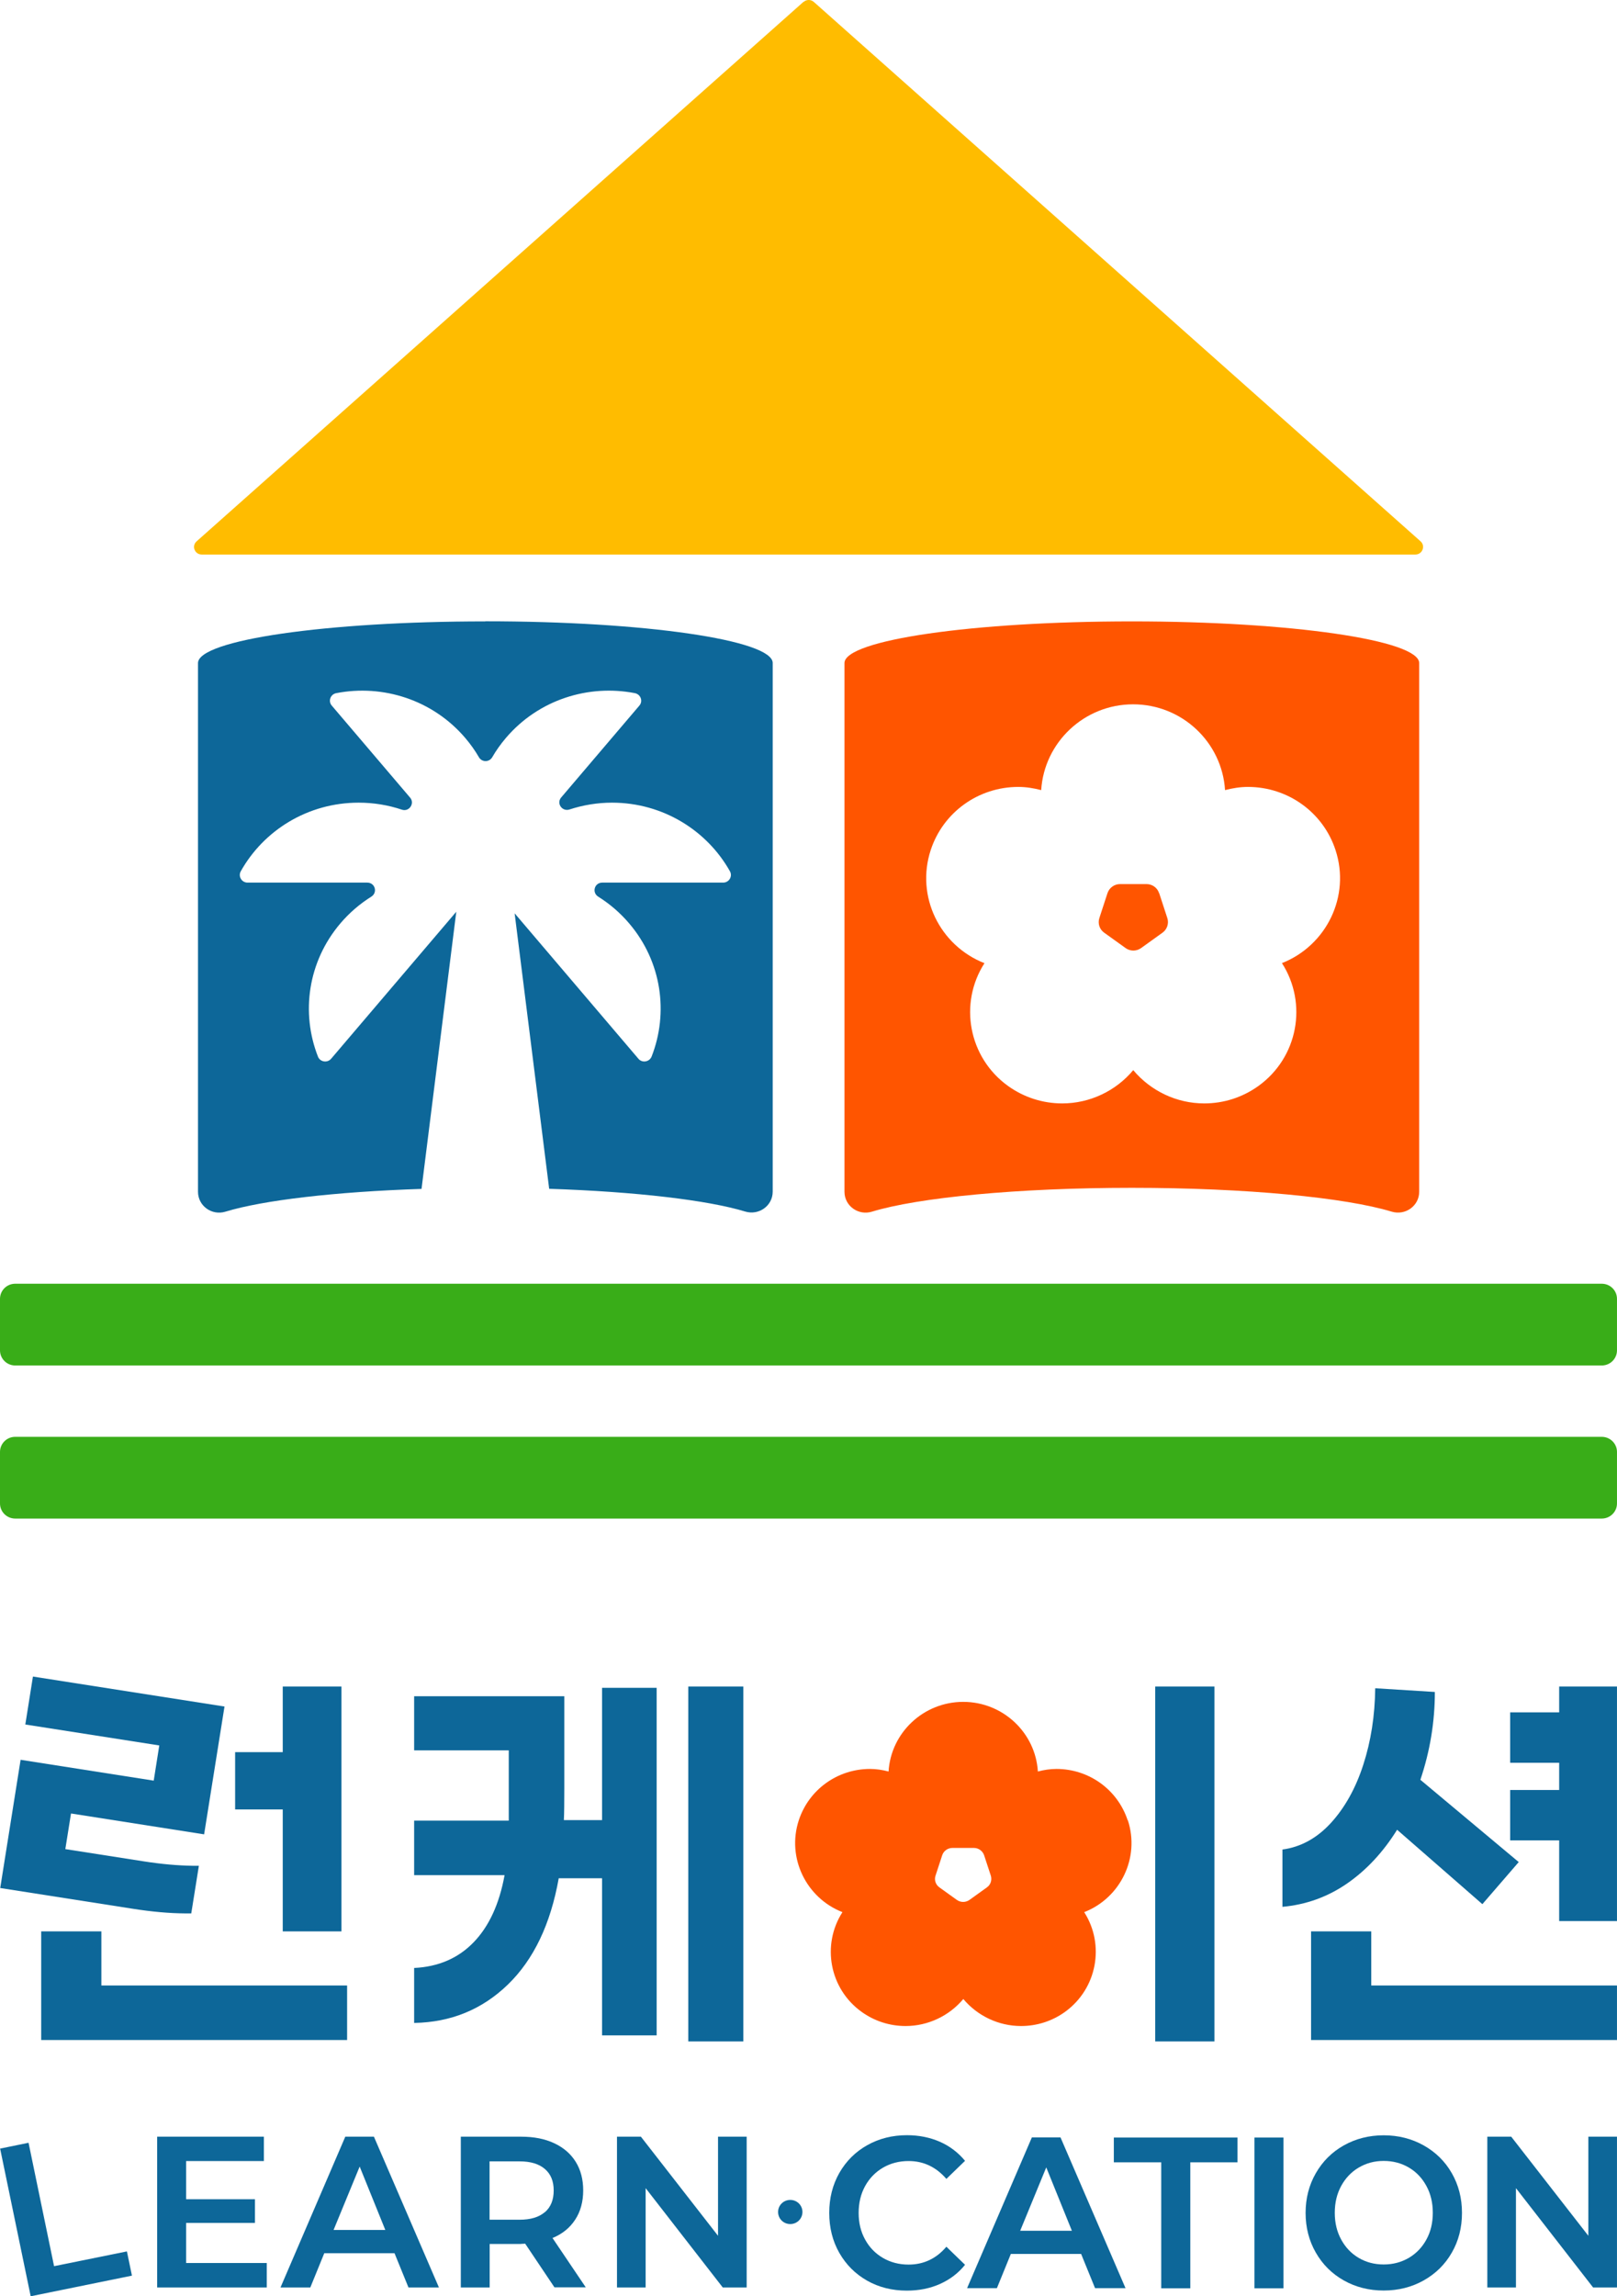
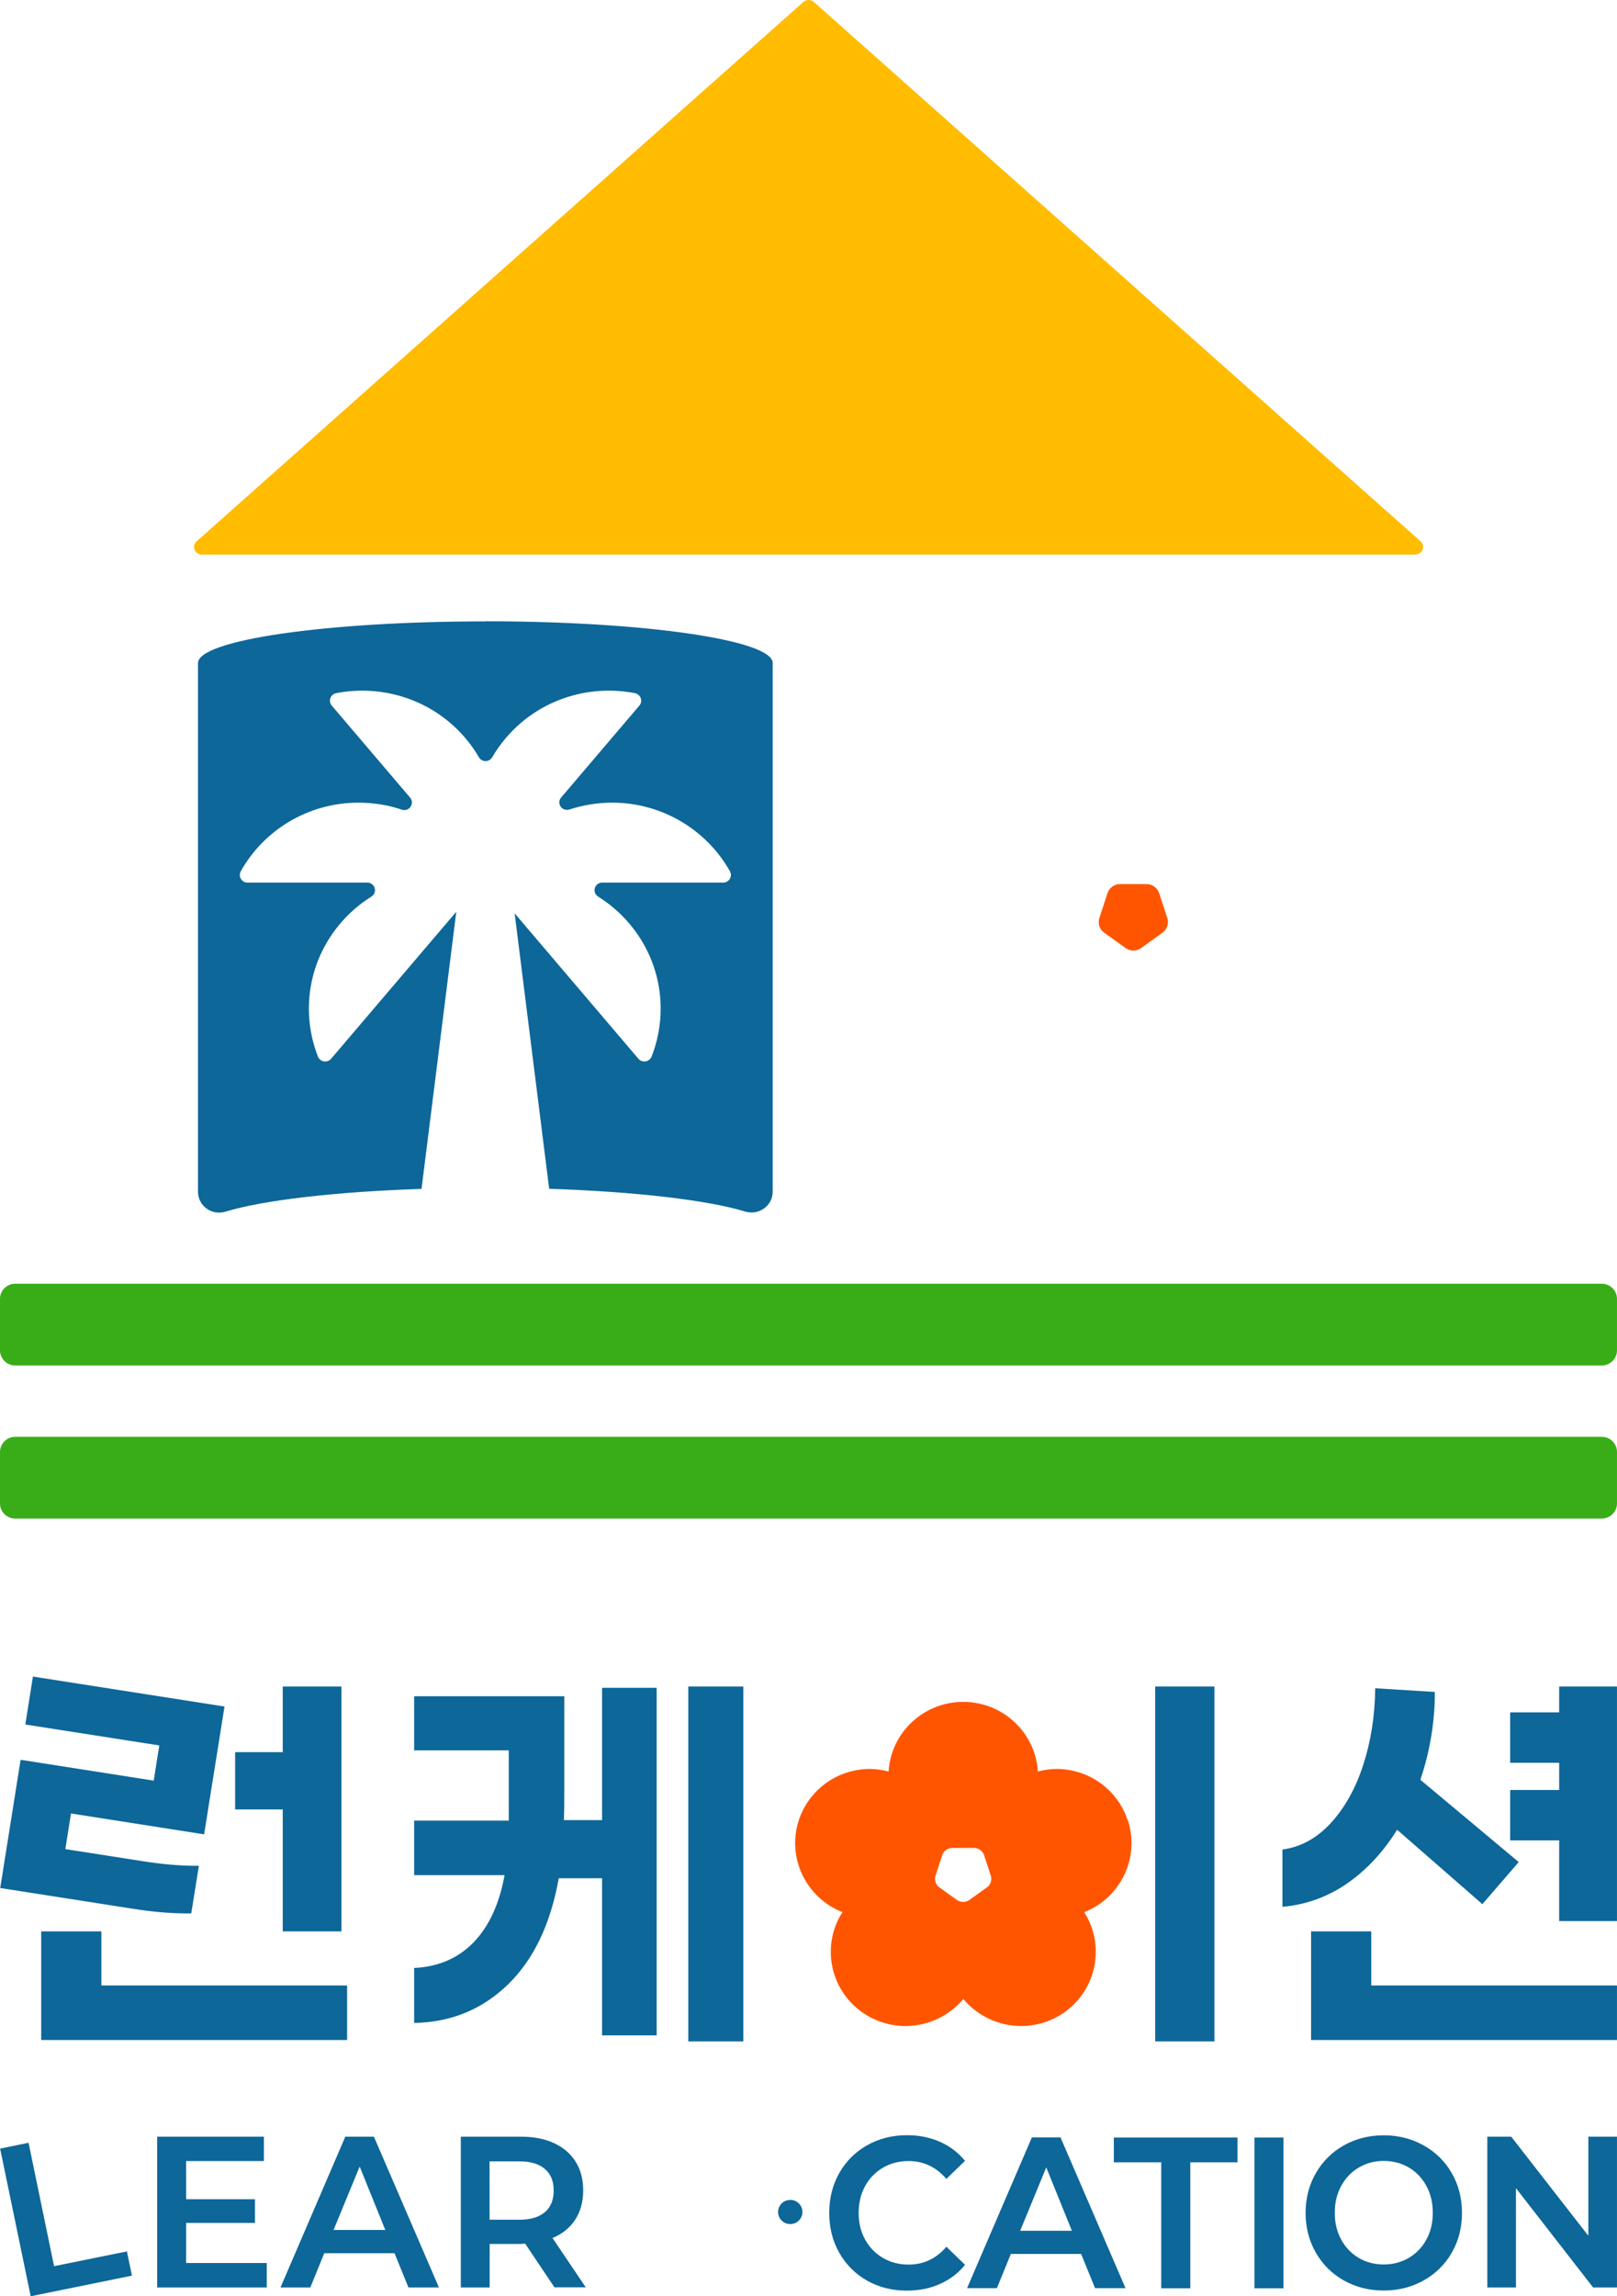
<svg xmlns="http://www.w3.org/2000/svg" width="93" height="132" viewBox="0 0 93 132" fill="none">
  <path d="M46.207 0.11L11.308 31.119C11.006 31.388 11.197 31.877 11.604 31.877H81.407C81.808 31.877 81.999 31.382 81.703 31.119L46.805 0.11C46.639 -0.037 46.386 -0.037 46.219 0.11H46.207Z" fill="#FFBC00" />
  <path d="M92.123 73.795H0.876C0.392 73.795 0 74.183 0 74.663V77.627C0 78.106 0.392 78.495 0.876 78.495H92.123C92.606 78.495 92.999 78.106 92.999 77.627V74.663C92.999 74.183 92.606 73.795 92.123 73.795Z" fill="#39AD18" />
  <path d="M92.123 82.596H0.876C0.392 82.596 0 82.984 0 83.463V86.428C0 86.907 0.392 87.295 0.876 87.295H92.123C92.606 87.295 92.999 86.907 92.999 86.428V83.463C92.999 82.984 92.606 82.596 92.123 82.596Z" fill="#39AD18" />
  <path d="M27.908 35.721C18.784 35.721 11.388 36.79 11.388 38.117V68.509C11.388 69.322 12.184 69.896 12.973 69.651C15.114 68.998 19.247 68.509 24.244 68.344L26.243 52.411L19.044 60.863C18.822 61.12 18.402 61.047 18.285 60.735C17.304 58.229 17.699 55.29 19.574 53.084C20.098 52.466 20.703 51.953 21.357 51.543C21.733 51.305 21.573 50.737 21.122 50.737H14.238C13.899 50.737 13.683 50.376 13.849 50.083C15.169 47.73 17.705 46.141 20.629 46.141C21.499 46.141 22.332 46.282 23.115 46.544C23.535 46.685 23.874 46.178 23.584 45.848L19.081 40.561C18.859 40.304 19.007 39.907 19.34 39.846C22.017 39.327 24.886 40.225 26.761 42.425C27.057 42.773 27.323 43.146 27.545 43.531C27.717 43.825 28.137 43.825 28.309 43.531C28.532 43.146 28.791 42.78 29.093 42.425C30.968 40.219 33.843 39.327 36.514 39.846C36.847 39.913 36.995 40.304 36.773 40.561L32.276 45.842C31.986 46.184 32.332 46.673 32.757 46.532C33.529 46.282 34.349 46.141 35.2 46.141C38.118 46.141 40.66 47.736 41.98 50.083C42.147 50.376 41.931 50.737 41.592 50.737H34.639C34.189 50.737 34.028 51.305 34.404 51.543C35.058 51.953 35.663 52.466 36.187 53.084C38.063 55.284 38.458 58.229 37.477 60.735C37.353 61.047 36.934 61.12 36.718 60.863L29.599 52.503L31.585 68.338C36.576 68.503 40.709 68.992 42.856 69.645C43.646 69.884 44.441 69.315 44.441 68.503V38.111C44.441 36.791 37.045 35.715 27.921 35.715L27.908 35.721Z" fill="#0D6799" />
  <path d="M66.663 51.342C66.564 51.03 66.268 50.822 65.942 50.822H64.418C64.091 50.822 63.801 51.03 63.696 51.342L63.227 52.778C63.128 53.09 63.239 53.426 63.505 53.615L64.739 54.501C65.004 54.691 65.362 54.691 65.627 54.501L66.861 53.615C67.126 53.426 67.237 53.084 67.138 52.778L66.669 51.342H66.663Z" fill="#FF5500" />
-   <path d="M65.09 35.721C55.966 35.721 48.569 36.79 48.569 38.116V68.508C48.569 69.321 49.365 69.896 50.155 69.651C52.801 68.845 58.495 68.282 65.096 68.282C71.697 68.282 77.385 68.845 80.038 69.651C80.827 69.89 81.623 69.321 81.623 68.508V38.116C81.623 36.796 74.227 35.721 65.102 35.721H65.09ZM73.733 55.369C75.22 57.691 74.652 60.79 72.376 62.428C71.463 63.081 70.389 63.43 69.26 63.43C67.675 63.43 66.182 62.715 65.177 61.517C64.177 62.715 62.678 63.43 61.093 63.43C59.97 63.43 58.89 63.081 57.977 62.428C55.701 60.79 55.133 57.685 56.62 55.369C54.041 54.354 52.659 51.519 53.529 48.866C54.239 46.697 56.268 45.236 58.569 45.236C59.014 45.236 59.452 45.309 59.883 45.419C60.056 42.675 62.357 40.488 65.17 40.488C67.983 40.488 70.284 42.669 70.457 45.419C70.889 45.309 71.327 45.236 71.771 45.236C74.072 45.236 76.102 46.697 76.811 48.866C77.681 51.513 76.299 54.354 73.721 55.369H73.733Z" fill="#FF5500" />
  <path d="M5.83 111.025H2.369V117.271H19.963V114.136H5.83V111.025Z" fill="#0D6799" />
  <path d="M78.866 111.025H75.405V117.271H92.999V114.136H78.866V111.025Z" fill="#0D6799" />
  <path d="M16.262 111.026H19.637V96.951H16.262V100.722H13.523V104.016H16.262V111.026Z" fill="#0D6799" />
  <path d="M42.752 96.951H39.587V117.351H42.752V96.951Z" fill="#0D6799" />
  <path d="M34.627 104.628H32.431C32.45 104.219 32.456 103.601 32.456 102.77V97.508H23.819V100.619H29.261V104.659H23.819V107.794H29.02C28.718 109.456 28.119 110.746 27.237 111.656C26.355 112.567 25.213 113.062 23.819 113.129V116.289C25.929 116.252 27.724 115.519 29.211 114.082C30.692 112.646 31.666 110.611 32.135 107.971H34.627V117.004H37.767V97.025H34.627V104.622V104.628Z" fill="#0D6799" />
  <path d="M69.847 96.951H66.441V117.351H69.847V96.951Z" fill="#0D6799" />
  <path d="M80.353 105.183L85.257 109.461L87.348 107.041L81.691 102.311C82.246 100.667 82.524 98.98 82.524 97.263L79.094 97.049C79.076 98.626 78.847 100.092 78.409 101.443C77.971 102.8 77.348 103.912 76.546 104.792C75.744 105.666 74.813 106.179 73.758 106.32V109.614C75.115 109.492 76.355 109.046 77.472 108.276C78.588 107.505 79.55 106.473 80.353 105.183Z" fill="#0D6799" />
  <path d="M89.674 96.951V98.436H86.855V101.333H89.674V102.898H86.855V105.794H89.674V110.433H92.999V96.951H89.674Z" fill="#0D6799" />
  <path d="M10.642 109.993C10.765 109.993 10.883 109.993 11 109.993L11.438 107.255C11.327 107.255 11.222 107.255 11.111 107.255C10.216 107.243 9.266 107.157 8.261 106.999L3.757 106.296L4.084 104.248L11.728 105.446H11.74L12.912 98.1L1.894 96.377L1.456 99.133L9.161 100.337L8.841 102.36L1.185 101.162L0.013 108.533L7.669 109.73C8.73 109.895 9.723 109.987 10.654 109.993H10.642Z" fill="#0D6799" />
  <path d="M64.856 104.64C64.276 102.874 62.629 101.688 60.759 101.688C60.395 101.688 60.044 101.743 59.692 101.835C59.556 99.604 57.681 97.832 55.398 97.832C53.116 97.832 51.24 99.604 51.105 101.835C50.753 101.743 50.395 101.688 50.038 101.688C48.168 101.688 46.521 102.874 45.941 104.64C45.238 106.791 46.361 109.101 48.452 109.92C47.243 111.803 47.706 114.327 49.556 115.653C50.297 116.185 51.173 116.466 52.086 116.466C53.369 116.466 54.59 115.885 55.404 114.913C56.219 115.885 57.434 116.466 58.724 116.466C59.637 116.466 60.513 116.185 61.253 115.653C63.097 114.321 63.56 111.803 62.357 109.92C64.448 109.101 65.571 106.791 64.868 104.64H64.856ZM56.762 108.496L55.756 109.218C55.54 109.37 55.25 109.37 55.034 109.218L54.029 108.496C53.813 108.344 53.72 108.069 53.807 107.818L54.189 106.651C54.27 106.4 54.51 106.229 54.775 106.229H56.015C56.281 106.229 56.515 106.4 56.601 106.651L56.984 107.818C57.064 108.069 56.978 108.344 56.762 108.496Z" fill="#FF5500" />
  <path d="M1.642 123.176L3.11 130.271L7.299 129.422L7.589 130.815L1.765 132.001L0.007 123.512L1.648 123.176H1.642Z" fill="#0D6799" />
  <path d="M15.337 131.494H9.038V122.828H15.176V124.228H10.704V126.422H14.664V127.784H10.704V130.088H15.343V131.5L15.337 131.494Z" fill="#0D6799" />
  <path d="M18.65 129.526L17.848 131.494H16.133L19.859 122.828H21.506L25.244 131.494H23.492L22.69 129.526H18.643H18.65ZM20.686 124.545L19.186 128.188H22.16L20.686 124.545Z" fill="#0D6799" />
  <path d="M29.976 128.995H28.163V131.494H26.503V122.828H29.976C30.704 122.828 31.333 122.95 31.87 123.201C32.407 123.451 32.82 123.806 33.11 124.27C33.4 124.735 33.542 125.285 33.542 125.92C33.542 126.556 33.388 127.137 33.079 127.601C32.771 128.072 32.339 128.42 31.777 128.652L33.69 131.488H31.889L30.204 128.976C30.155 128.982 30.081 128.988 29.982 128.988L29.976 128.995ZM31.34 127.167C31.679 126.874 31.845 126.458 31.845 125.92C31.845 125.383 31.679 124.979 31.34 124.686C31 124.393 30.519 124.246 29.884 124.246H28.156V127.601H29.884C30.519 127.601 31 127.454 31.34 127.161V127.167Z" fill="#0D6799" />
-   <path d="M42.944 131.494H41.568L37.133 125.786V131.494H35.485V122.828H36.861L41.297 128.524V122.828H42.944V131.494Z" fill="#0D6799" />
  <path d="M92.999 131.494H91.624L87.188 125.786V131.494H85.541V122.828H86.917L91.352 128.524V122.828H92.999V131.494Z" fill="#0D6799" />
  <path d="M49.871 131.103C49.193 130.718 48.662 130.186 48.273 129.508C47.885 128.829 47.693 128.059 47.693 127.21C47.693 126.36 47.885 125.596 48.273 124.912C48.662 124.233 49.199 123.696 49.877 123.317C50.562 122.932 51.321 122.742 52.166 122.742C52.857 122.742 53.486 122.871 54.06 123.121C54.627 123.372 55.108 123.738 55.503 124.215L54.43 125.254C53.838 124.57 53.116 124.227 52.258 124.227C51.709 124.227 51.216 124.356 50.778 124.612C50.34 124.869 50.001 125.223 49.754 125.67C49.507 126.122 49.384 126.635 49.384 127.21C49.384 127.784 49.507 128.291 49.754 128.737C50.001 129.19 50.34 129.538 50.778 129.795C51.216 130.051 51.709 130.18 52.258 130.18C53.122 130.18 53.85 129.838 54.43 129.153L55.503 130.192C55.121 130.669 54.64 131.035 54.066 131.292C53.492 131.549 52.857 131.677 52.154 131.677C51.315 131.677 50.55 131.488 49.871 131.103Z" fill="#0D6799" />
  <path d="M58.138 129.567L57.336 131.535H55.621L59.347 122.869H60.994L64.733 131.535H62.981L62.179 129.567H58.132H58.138ZM60.174 124.593L58.675 128.235H61.648L60.174 124.593Z" fill="#0D6799" />
  <path d="M64.061 124.301V122.877H71.174V124.301H68.459V131.543H66.787V124.301H64.061Z" fill="#0D6799" />
  <path d="M73.819 122.877V131.543H72.147V122.877H73.819Z" fill="#0D6799" />
  <path d="M77.286 131.09C76.601 130.705 76.065 130.167 75.676 129.489C75.287 128.811 75.09 128.047 75.09 127.209C75.09 126.372 75.287 125.608 75.676 124.93C76.065 124.251 76.601 123.714 77.286 123.329C77.971 122.944 78.736 122.748 79.581 122.748C80.426 122.748 81.197 122.944 81.882 123.329C82.567 123.714 83.11 124.245 83.498 124.924C83.887 125.602 84.084 126.36 84.084 127.209C84.084 128.059 83.887 128.823 83.498 129.495C83.11 130.173 82.567 130.705 81.882 131.09C81.197 131.475 80.426 131.671 79.581 131.671C78.736 131.671 77.965 131.475 77.286 131.09ZM81.025 129.795C81.45 129.544 81.789 129.196 82.036 128.743C82.283 128.297 82.406 127.784 82.406 127.203C82.406 126.623 82.283 126.109 82.036 125.657C81.789 125.205 81.456 124.85 81.025 124.6C80.599 124.349 80.118 124.221 79.581 124.221C79.044 124.221 78.582 124.349 78.15 124.6C77.724 124.85 77.385 125.205 77.138 125.657C76.891 126.109 76.768 126.623 76.768 127.203C76.768 127.784 76.891 128.291 77.138 128.743C77.385 129.196 77.718 129.544 78.144 129.795C78.569 130.045 79.044 130.173 79.581 130.173C80.118 130.173 80.593 130.045 81.025 129.795Z" fill="#0D6799" />
  <path d="M45.454 126.463H45.448C45.063 126.463 44.751 126.772 44.751 127.153V127.16C44.751 127.541 45.063 127.85 45.448 127.85H45.454C45.839 127.85 46.151 127.541 46.151 127.16V127.153C46.151 126.772 45.839 126.463 45.454 126.463Z" fill="#0D6799" />
</svg>